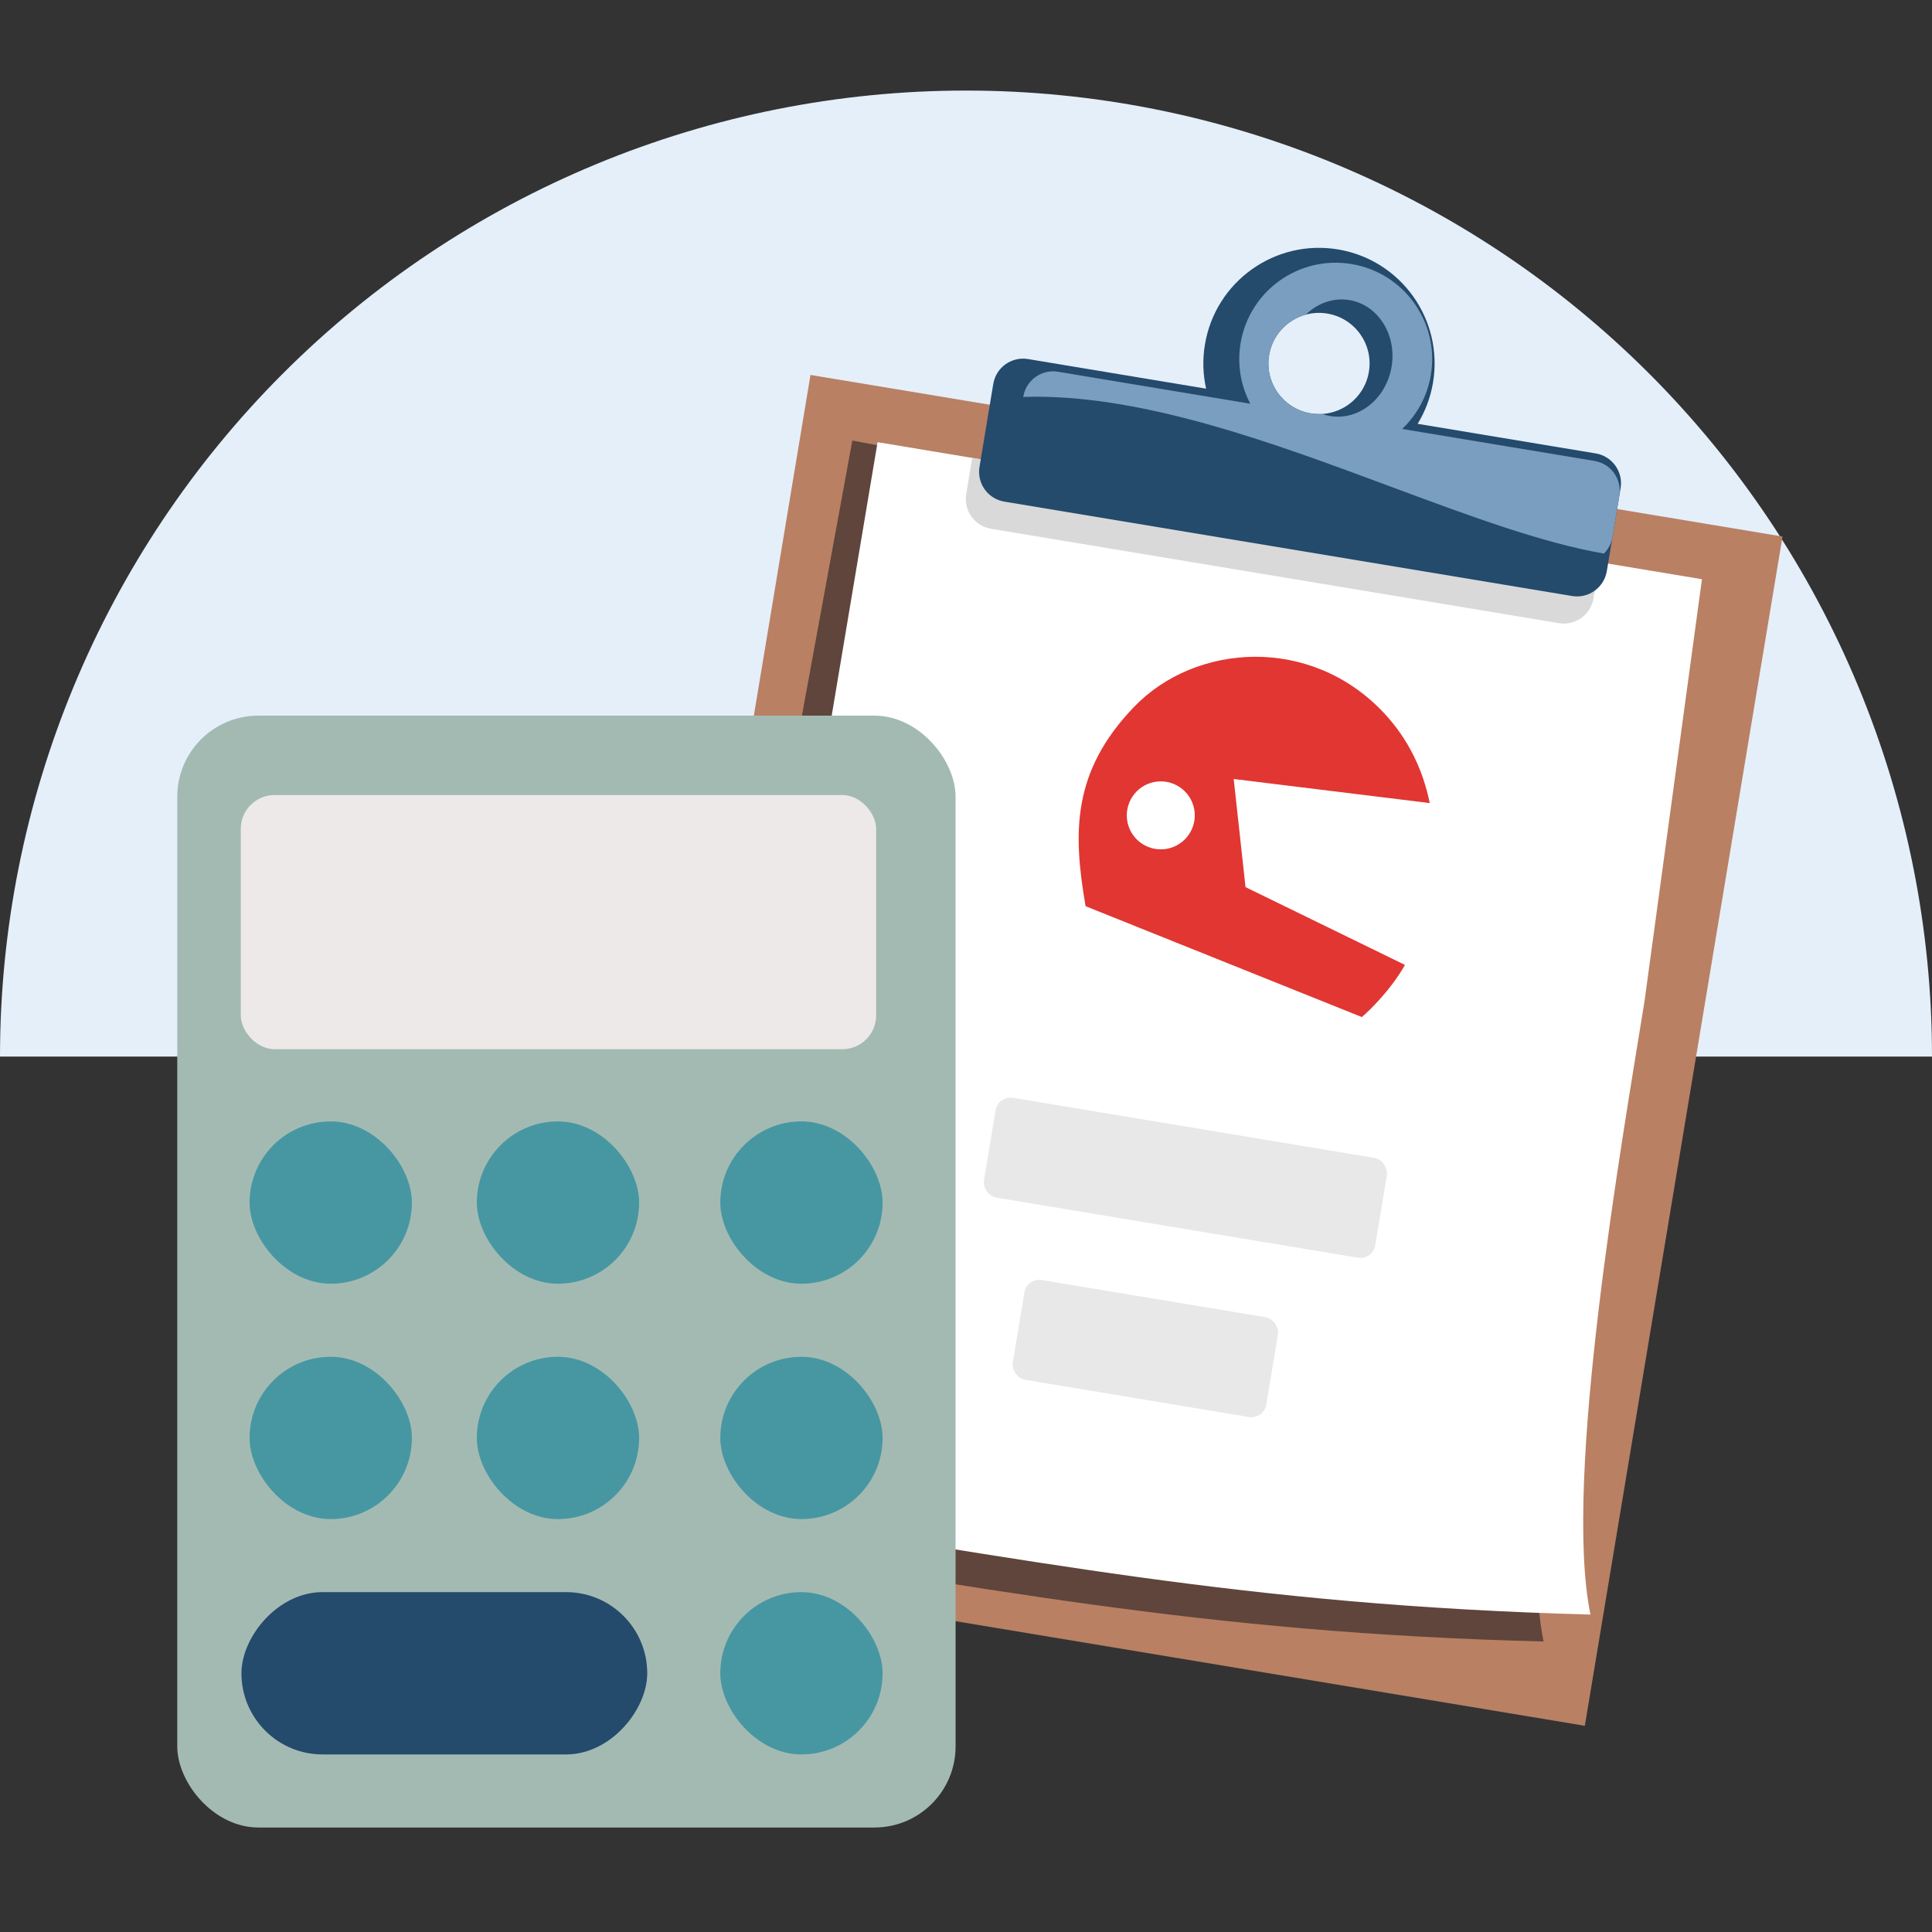
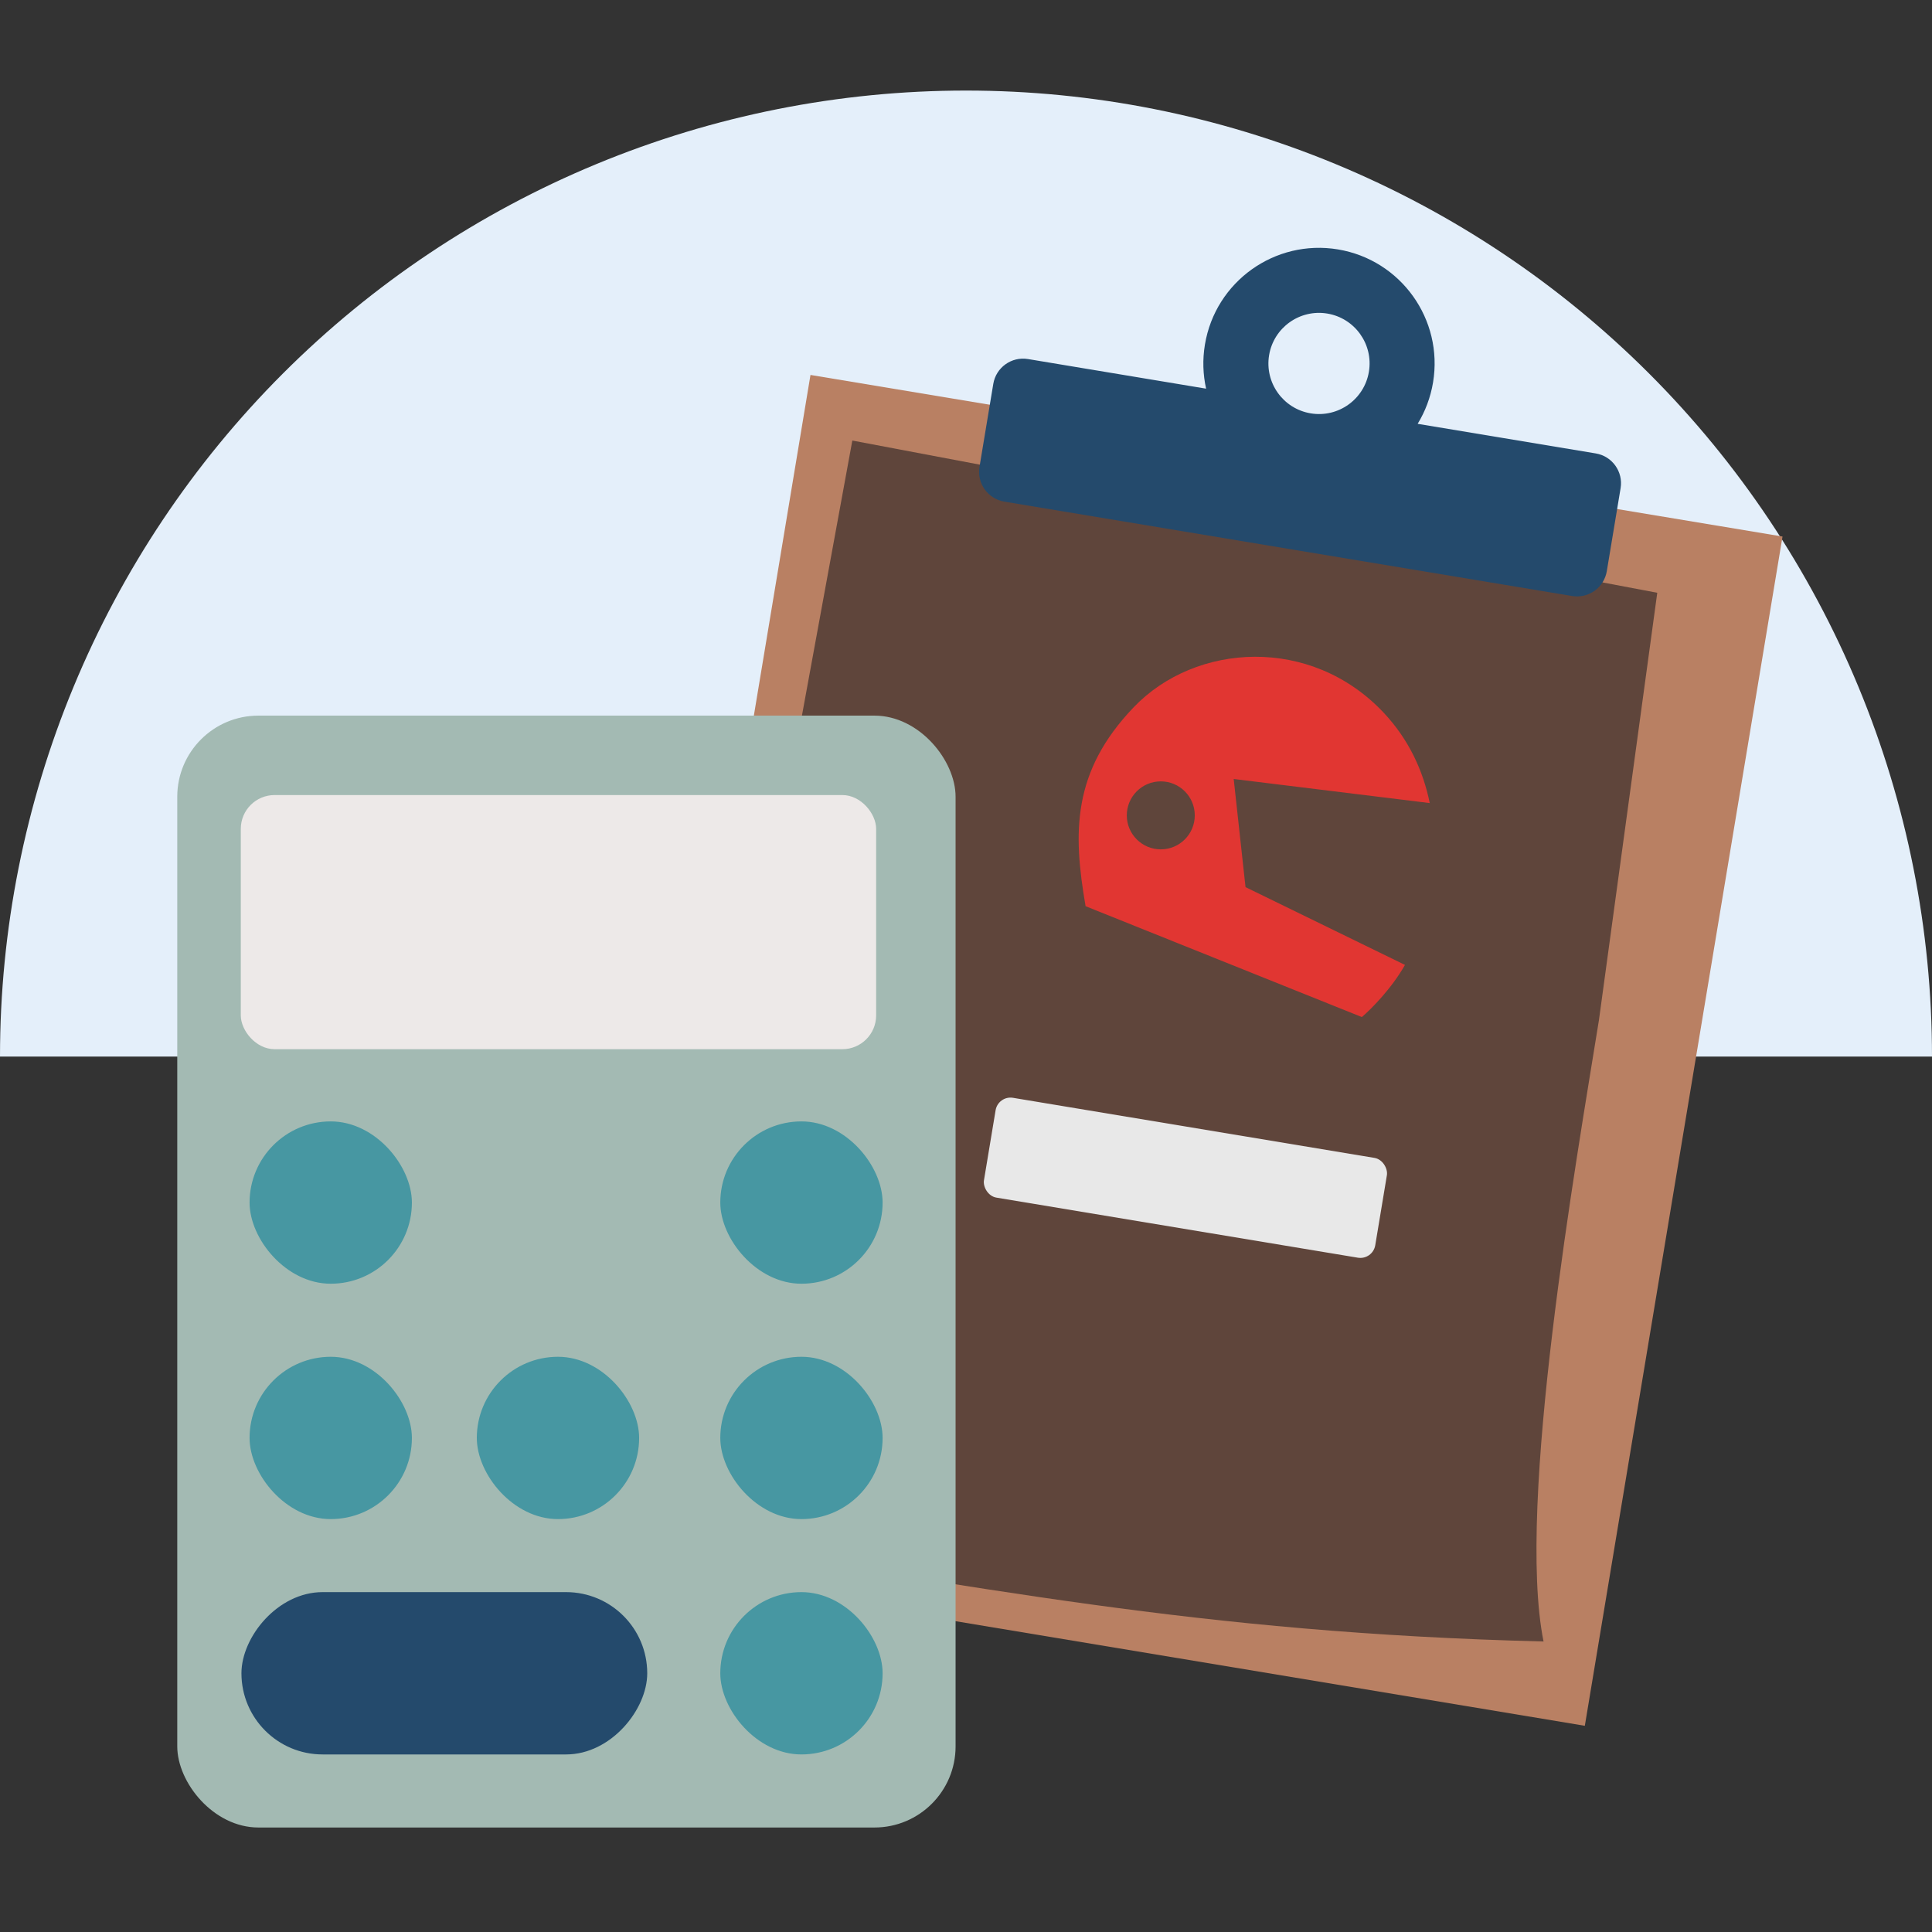
<svg xmlns="http://www.w3.org/2000/svg" width="128px" height="128px" viewBox="0 0 128 128" version="1.1">
  <rect x="0" y="0" width="128" height="128" fill="#333333" stroke="none" />
  <title>01_Basics_Icons_Illustrations/06_illustrations_128x128/Product/z07-quote_motorbike</title>
  <g id="01_Basics_Icons_Illustrations/06_illustrations_128x128/Product/z07-quote_motorbike" stroke="none" stroke-width="1" fill="none" fill-rule="evenodd">
    <g id="128x128_z07-quote_bike_moto" transform="translate(0, 6)">
      <path d="M0,64 C0,55.595 1.655,47.273 4.872,39.508 C8.088,31.743 12.802,24.688 18.745,18.745 C24.688,12.802 31.743,8.088 39.508,4.872 C47.273,1.655 55.595,0 64,0 C72.405,0 80.727,1.655 88.492,4.872 C96.257,8.088 103.312,12.802 109.255,18.745 C115.198,24.688 119.912,31.743 123.128,39.508 C126.345,47.273 128,55.595 128,64 L64,64 L0,64 Z" id="Path" fill="#E4EFFA" fill-rule="nonzero" />
      <rect id="Rectangle" fill="#B98063" fill-rule="nonzero" transform="translate(79.348, 63.589) rotate(9.438) translate(-79.348, -63.589)" x="46.706" y="23.653" width="65.284" height="79.873" />
      <path d="M56.469,23.187 L109.798,33.273 L105.935,61.578 C104.452,70.814 100.433,93.679 102.264,102.753 C79.229,102.176 65.046,99.114 43.173,95.754 L56.469,23.187 Z" id="Path" fill="#5F453B" fill-rule="nonzero" />
-       <path d="M58.142,23.295 L112.759,32.374 L108.956,60.318 C107.493,69.436 103.523,92.006 105.372,100.97 C82.344,100.354 68.159,97.3 46.287,93.937 L58.142,23.295 Z" id="Path" fill="#FFFFFF" fill-rule="nonzero" />
-       <path d="M105.973,31.246 L105.575,33.64 C105.394,34.73 104.364,35.467 103.274,35.285 L65.659,29.032 C64.569,28.851 63.833,27.821 64.014,26.731 L64.412,24.337 L105.973,31.246 Z" id="Path" fill="#D9D9D9" />
      <rect id="Rectangle" fill="#E8E8E8" fill-rule="nonzero" transform="translate(78.537, 72.029) rotate(9.438) translate(-78.537, -72.029)" x="65.398" y="68.678" width="26.279" height="6.703" rx="1" />
-       <rect id="Rectangle" fill="#E8E8E8" fill-rule="nonzero" transform="translate(75.882, 83.343) rotate(9.438) translate(-75.882, -83.343)" x="67.368" y="79.991" width="17.027" height="6.703" rx="1" />
      <path d="M94.943,19.337 C94.776,20.339 94.422,21.263 93.923,22.079 L105.724,24.041 C106.813,24.222 107.55,25.253 107.369,26.342 L106.455,31.842 C106.273,32.932 105.243,33.668 104.154,33.487 L66.539,27.234 C65.449,27.053 64.713,26.023 64.894,24.933 L65.808,19.433 C65.989,18.344 67.019,17.607 68.109,17.788 L79.908,19.75 C79.699,18.816 79.663,17.827 79.83,16.825 C80.524,12.651 84.469,9.831 88.643,10.524 C92.816,11.218 95.637,15.164 94.943,19.337 Z M86.838,21.386 C88.663,21.69 90.39,20.456 90.693,18.63 C90.997,16.804 89.763,15.078 87.937,14.774 C86.111,14.471 84.385,15.705 84.081,17.531 C83.778,19.357 85.012,21.083 86.838,21.386 Z" id="Shape" fill="#244A6C" />
-       <path d="M87.592,21.426 C87.345,21.441 87.092,21.428 86.838,21.386 C85.012,21.083 83.778,19.356 84.081,17.53 C84.303,16.195 85.287,15.176 86.514,14.844 C87.286,14.091 88.332,13.704 89.401,13.881 C91.298,14.197 92.549,16.172 92.197,18.293 C91.844,20.414 90.021,21.878 88.124,21.563 C87.941,21.532 87.763,21.486 87.592,21.426 Z M92.895,22.419 C93.87,21.497 94.562,20.262 94.799,18.837 C95.377,15.36 93.023,12.072 89.542,11.493 C86.061,10.914 82.77,13.264 82.192,16.741 C81.955,18.166 82.21,19.559 82.834,20.747 L70.098,18.63 C69.009,18.448 67.979,19.185 67.797,20.275 L67.794,20.296 C68.039,20.288 68.297,20.284 68.57,20.284 C76.095,20.272 84.471,23.388 92.194,26.261 C97.317,28.167 102.153,29.966 106.262,30.674 C106.552,30.388 106.758,30.012 106.83,29.579 L107.285,26.839 C107.467,25.749 106.73,24.719 105.64,24.538 L92.895,22.419 Z" id="Shape" fill="#7A9EBF" />
      <rect id="Rectangle" fill="#A3BAB3" fill-rule="nonzero" x="11.744" y="41.412" width="51.566" height="73.665" rx="5.375" />
      <rect id="Rectangle" fill="#EDE9E8" fill-rule="nonzero" x="15.953" y="46.674" width="42.094" height="16.838" rx="2.24" />
      <rect id="Rectangle" fill="#244A6C" fill-rule="nonzero" transform="translate(29.439, 104.859) scale(-1, 1) rotate(-180) translate(-29.439, -104.859)" x="15.996" y="99.482" width="26.885" height="10.754" rx="5.377" />
      <rect id="Rectangle" fill="#4797A2" fill-rule="nonzero" transform="translate(53.098, 104.859) rotate(180) translate(-53.098, -104.859)" x="47.721" y="99.482" width="10.754" height="10.754" rx="5.377" />
      <rect id="Rectangle" fill="#4797A2" fill-rule="nonzero" transform="translate(53.098, 89.267) rotate(180) translate(-53.098, -89.267)" x="47.721" y="83.89" width="10.754" height="10.754" rx="5.377" />
      <rect id="Rectangle" fill="#4797A2" fill-rule="nonzero" transform="translate(53.098, 73.673) rotate(180) translate(-53.098, -73.673)" x="47.721" y="68.296" width="10.754" height="10.754" rx="5.377" />
      <rect id="Rectangle" fill="#4797A2" fill-rule="nonzero" transform="translate(36.967, 89.267) rotate(180) translate(-36.967, -89.267)" x="31.59" y="83.89" width="10.754" height="10.754" rx="5.377" />
-       <rect id="Rectangle" fill="#4797A2" fill-rule="nonzero" transform="translate(36.967, 73.673) rotate(180) translate(-36.967, -73.673)" x="31.59" y="68.296" width="10.754" height="10.754" rx="5.377" />
      <rect id="Rectangle" fill="#4797A2" fill-rule="nonzero" transform="translate(21.912, 89.267) rotate(180) translate(-21.912, -89.267)" x="16.535" y="83.89" width="10.754" height="10.754" rx="5.377" />
      <rect id="Rectangle" fill="#4797A2" fill-rule="nonzero" transform="translate(21.912, 73.673) rotate(180) translate(-21.912, -73.673)" x="16.535" y="68.296" width="10.754" height="10.754" rx="5.377" />
      <path d="M75.114,40.854 C71.02,45.128 71.08,49.162 71.923,54.038 L90.225,61.383 C90.836,60.864 92.195,59.498 93.083,57.928 L82.519,52.774 L81.736,45.61 L94.724,47.206 C94.296,45.093 93.355,43.007 91.669,41.215 C86.853,36.098 79.208,36.58 75.114,40.854 Z M76.905,50.272 C78.149,50.272 79.157,49.264 79.157,48.02 C79.157,46.776 78.149,45.768 76.905,45.768 C75.661,45.768 74.653,46.776 74.653,48.02 C74.653,49.264 75.661,50.272 76.905,50.272 Z" id="Shape" fill="#E13632" />
    </g>
    <polygon id="BG" fill-opacity="0" fill="#FFFFFF" points="0 128 128 128 128 0 0 0" />
  </g>
</svg>